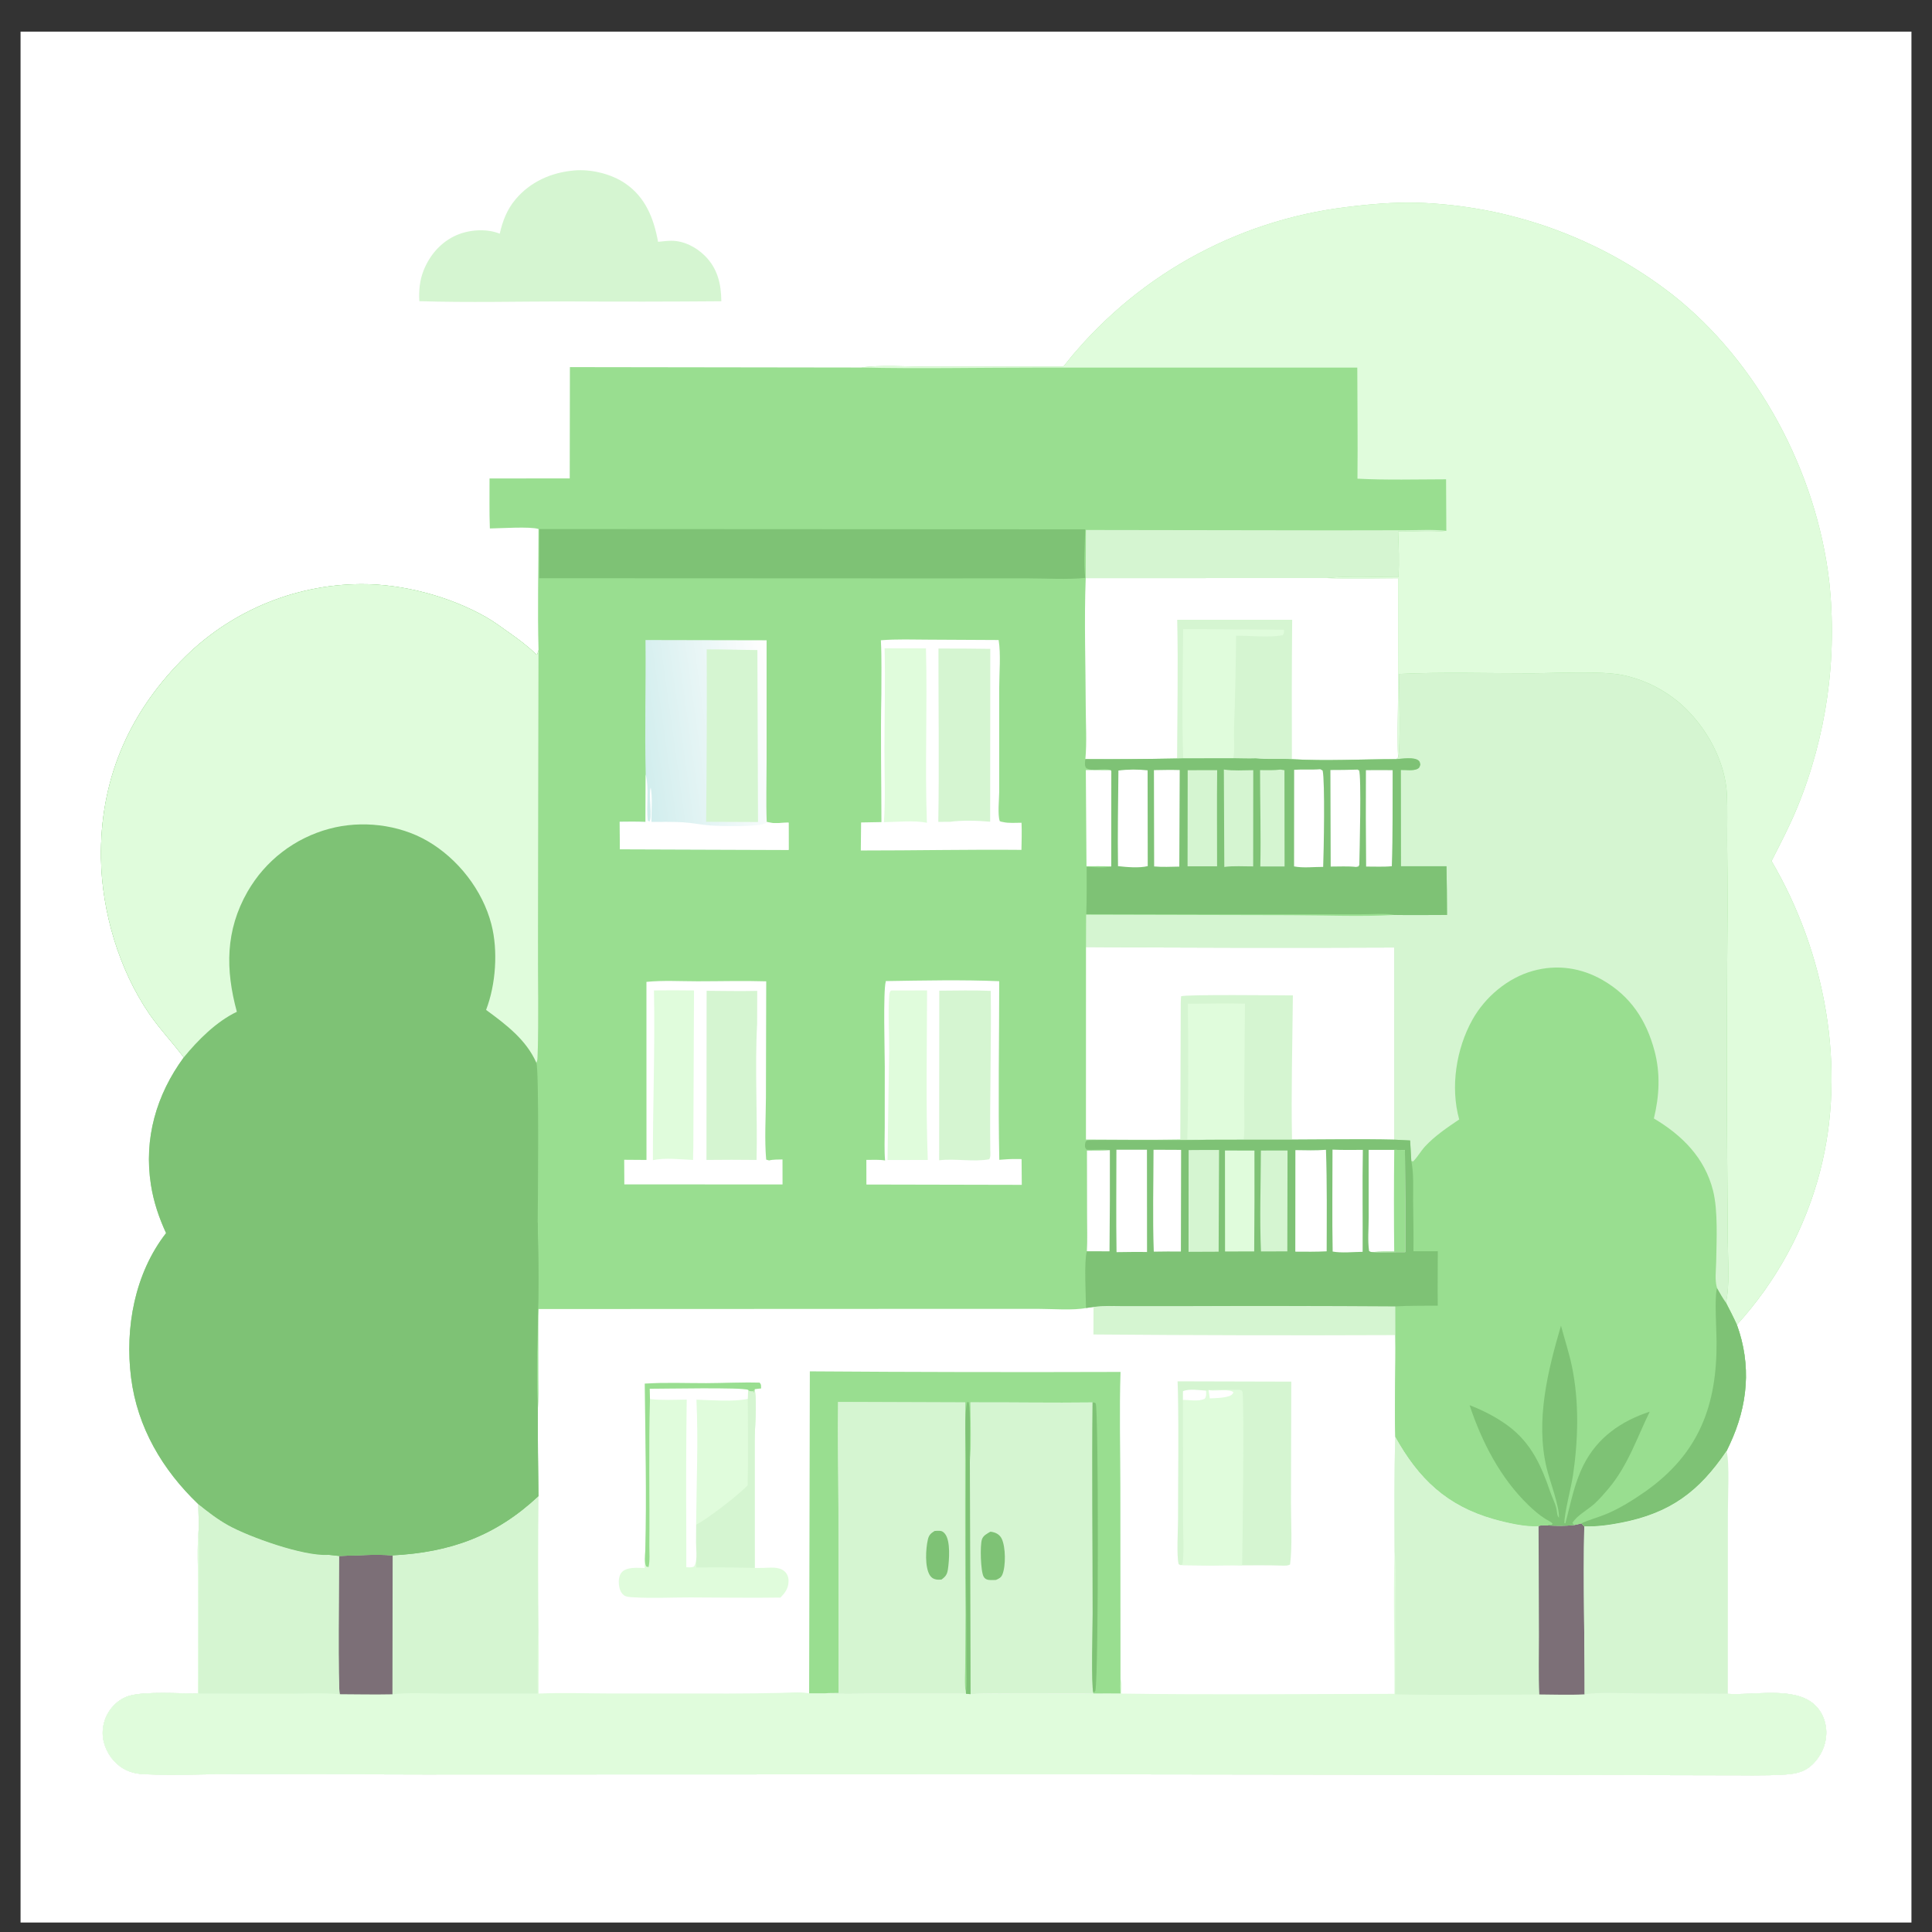
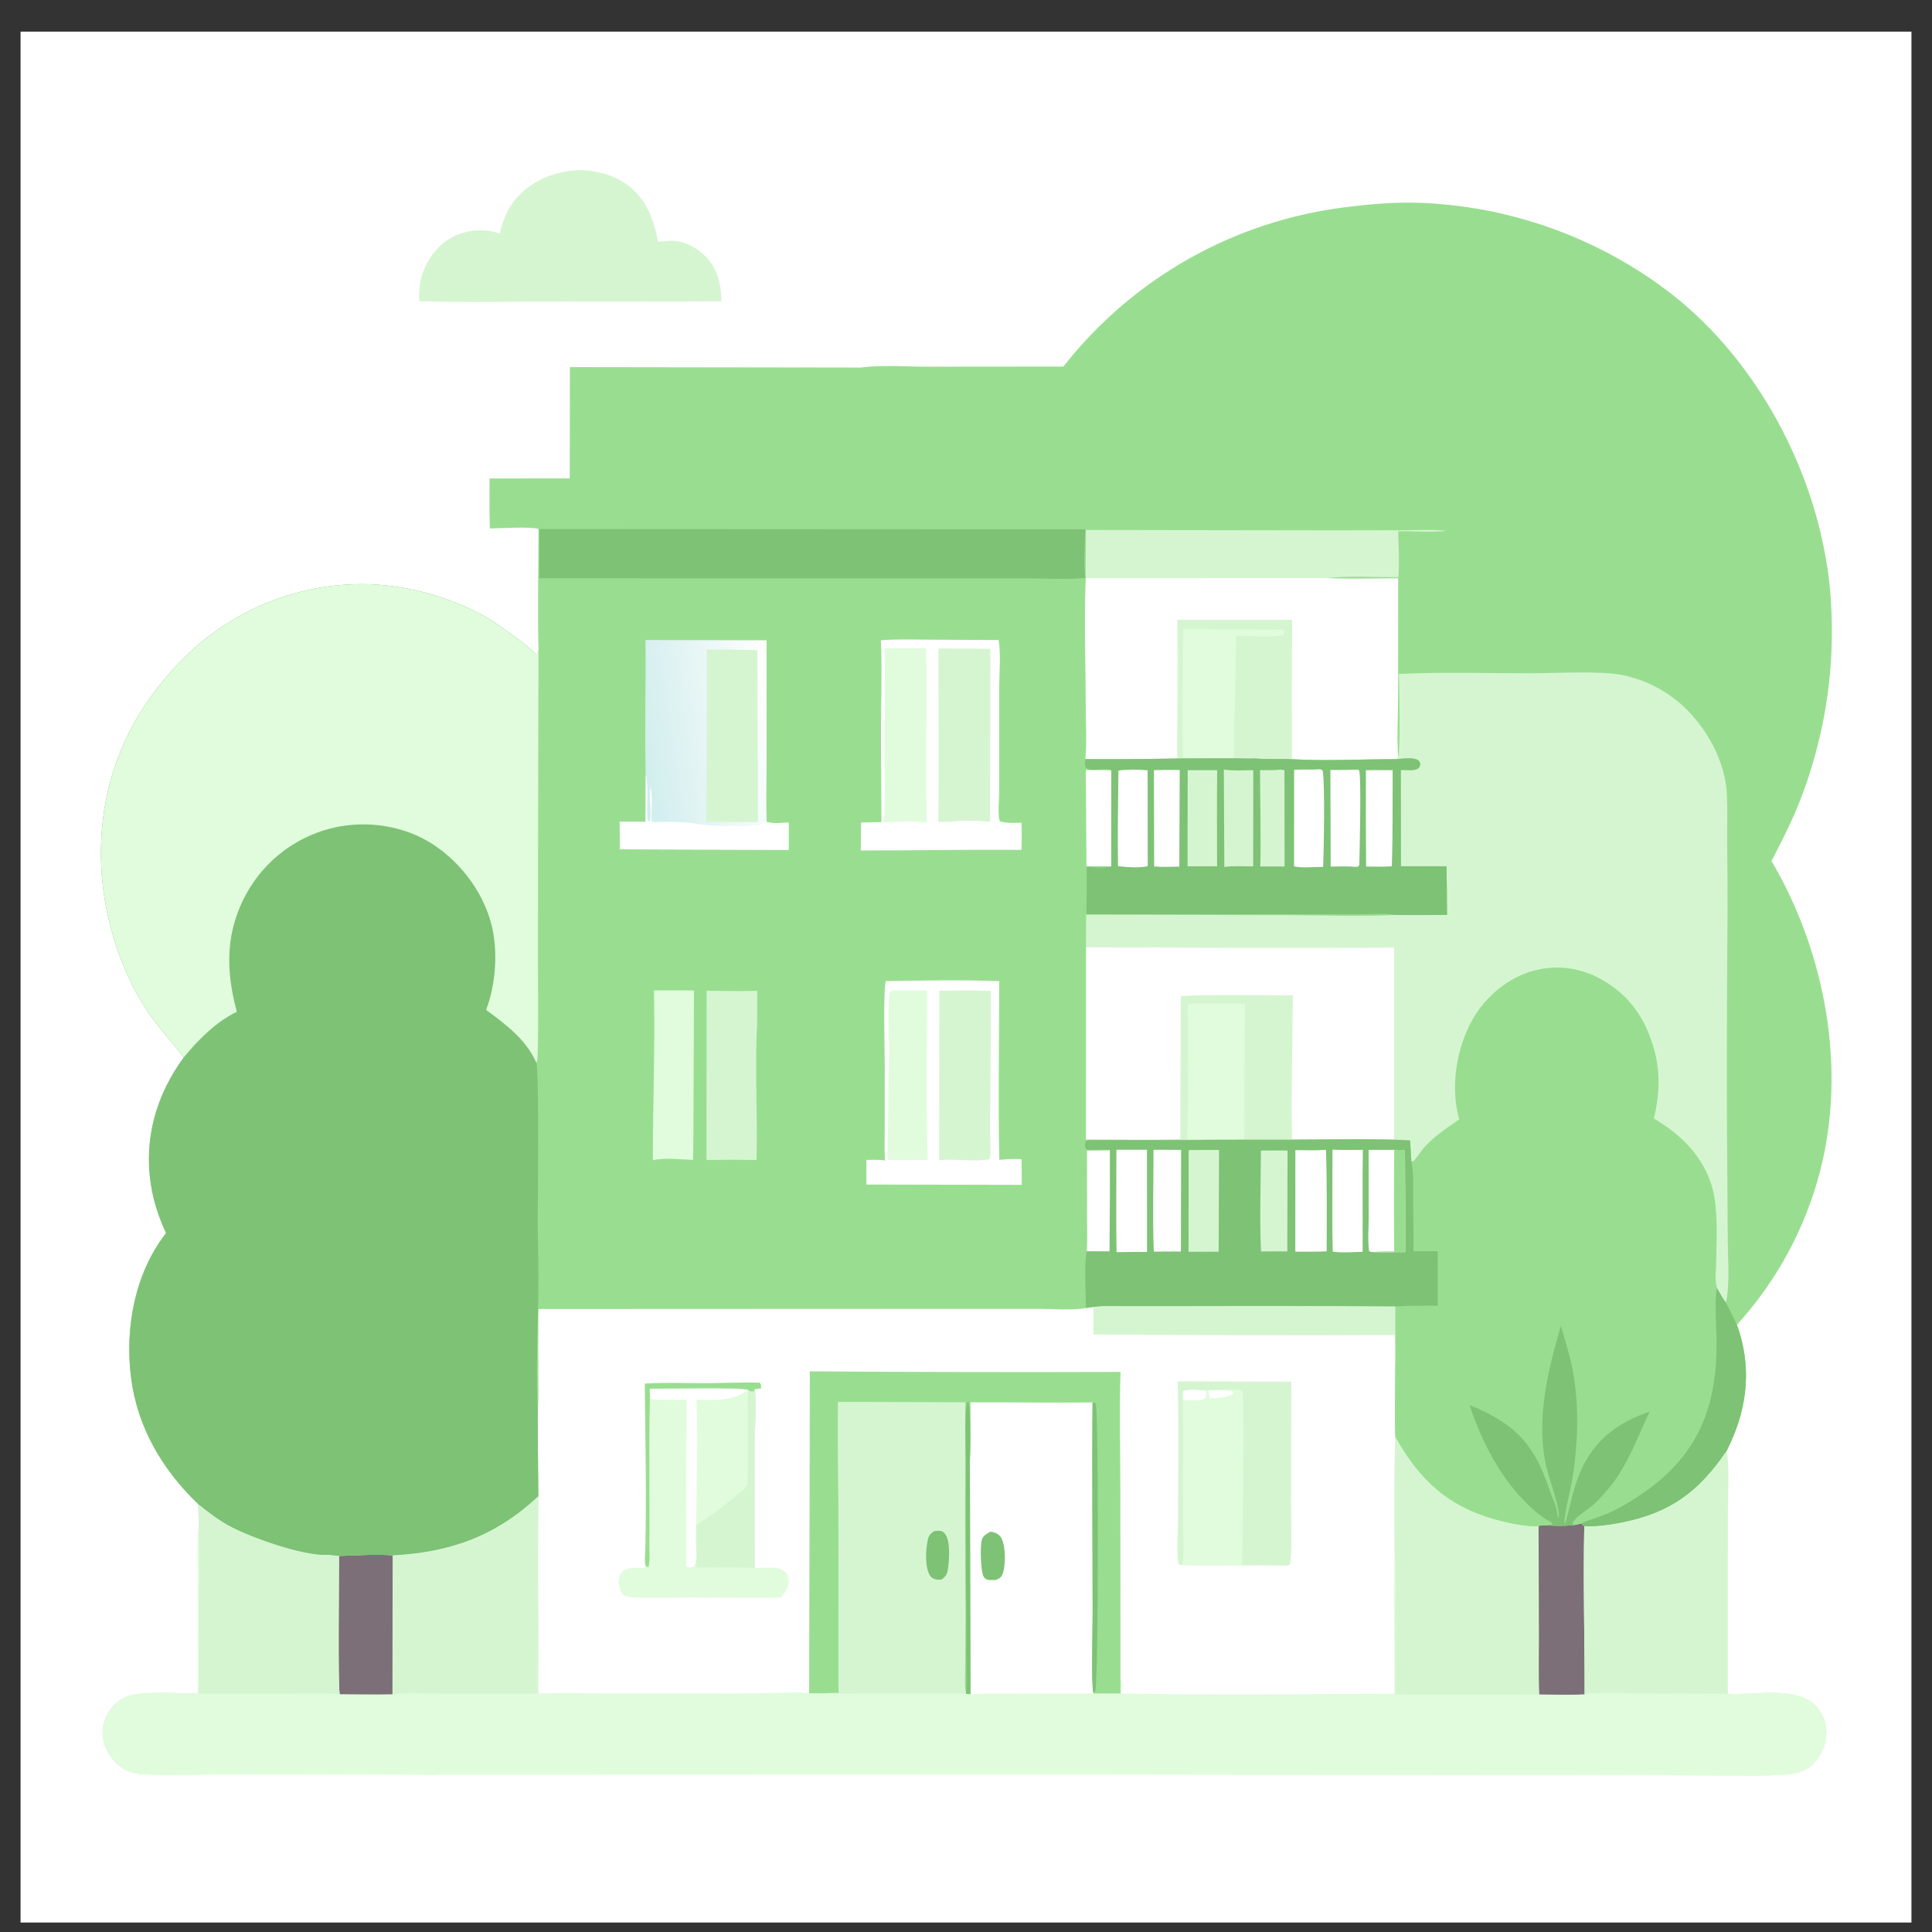
<svg xmlns="http://www.w3.org/2000/svg" width="47" height="47" viewBox="0 0 47 47" fill="none">
  <rect x="0" y="0" width="47" height="47" fill="#333333" stroke="none" />
  <g clip-path="url(#clip0_1317_51892)">
    <path d="M0.5 0.769H46.5V46.769H0.5V0.769Z" fill="white" />
    <path d="M25.869 8.917C25.921 8.851 25.974 8.785 26.028 8.72C26.081 8.654 26.136 8.59 26.192 8.526C26.247 8.462 26.303 8.399 26.36 8.336C26.417 8.274 26.475 8.212 26.533 8.151C26.591 8.09 26.651 8.029 26.711 7.97C26.771 7.91 26.831 7.851 26.893 7.793C26.954 7.735 27.016 7.677 27.079 7.621C27.142 7.564 27.205 7.508 27.269 7.453C27.334 7.398 27.398 7.344 27.464 7.29C27.529 7.237 27.596 7.184 27.662 7.132C27.729 7.08 27.797 7.029 27.865 6.979C27.933 6.929 28.001 6.879 28.071 6.831C28.14 6.782 28.21 6.735 28.28 6.688C28.351 6.641 28.422 6.595 28.493 6.55C28.565 6.505 28.637 6.461 28.709 6.418C28.782 6.374 28.855 6.332 28.929 6.29C29.003 6.249 29.077 6.208 29.152 6.169C29.226 6.129 29.302 6.09 29.377 6.053C29.453 6.015 29.529 5.978 29.605 5.942C29.682 5.906 29.759 5.871 29.836 5.837C29.914 5.803 29.992 5.77 30.07 5.738C30.148 5.705 30.227 5.674 30.306 5.644C30.385 5.614 30.464 5.585 30.544 5.556C30.623 5.528 30.703 5.501 30.784 5.475C30.864 5.448 30.945 5.423 31.026 5.399C31.107 5.374 31.188 5.351 31.27 5.329C31.351 5.306 31.433 5.285 31.515 5.265C31.597 5.245 31.68 5.225 31.762 5.207C31.845 5.189 31.928 5.171 32.011 5.155C32.094 5.139 32.177 5.124 32.26 5.11C32.343 5.095 32.427 5.082 32.511 5.07C32.594 5.058 32.678 5.047 32.762 5.037C33.325 4.966 33.914 4.916 34.482 4.932C34.552 4.934 34.621 4.937 34.691 4.94C34.76 4.944 34.83 4.948 34.899 4.953C34.969 4.958 35.038 4.964 35.107 4.97C35.177 4.976 35.246 4.983 35.315 4.991C35.384 4.999 35.453 5.007 35.522 5.016C35.592 5.025 35.66 5.035 35.729 5.045C35.798 5.055 35.867 5.066 35.935 5.078C36.004 5.09 36.072 5.102 36.141 5.115C36.209 5.128 36.278 5.142 36.346 5.156C36.414 5.171 36.482 5.186 36.55 5.201C36.617 5.217 36.685 5.234 36.752 5.251C36.82 5.268 36.887 5.285 36.955 5.304C37.022 5.322 37.089 5.341 37.155 5.361C37.222 5.38 37.289 5.401 37.355 5.422C37.422 5.442 37.488 5.464 37.554 5.486C37.62 5.509 37.685 5.531 37.751 5.555C37.816 5.579 37.882 5.603 37.947 5.628C38.012 5.652 38.077 5.678 38.141 5.704C38.206 5.73 38.27 5.757 38.334 5.784C38.398 5.811 38.462 5.839 38.525 5.868C38.589 5.897 38.652 5.926 38.715 5.956C38.778 5.985 38.84 6.016 38.903 6.047C38.965 6.078 39.027 6.11 39.089 6.142C39.15 6.174 39.212 6.207 39.273 6.24C39.334 6.274 39.394 6.308 39.455 6.343C39.515 6.377 39.575 6.412 39.635 6.448C39.694 6.484 39.754 6.521 39.813 6.558C39.872 6.594 39.93 6.632 39.989 6.67C40.047 6.708 40.105 6.747 40.162 6.786C40.22 6.826 40.277 6.865 40.334 6.906C40.39 6.946 40.447 6.987 40.502 7.029C40.558 7.07 40.614 7.112 40.669 7.155C42.771 8.803 44.19 11.491 44.498 14.133C44.511 14.249 44.521 14.365 44.531 14.482C44.54 14.599 44.547 14.715 44.552 14.832C44.558 14.949 44.561 15.066 44.563 15.183C44.565 15.3 44.565 15.417 44.563 15.534C44.561 15.651 44.558 15.768 44.552 15.885C44.547 16.002 44.54 16.118 44.531 16.235C44.522 16.352 44.511 16.468 44.498 16.584C44.485 16.701 44.471 16.817 44.455 16.933C44.438 17.049 44.42 17.164 44.401 17.279C44.381 17.395 44.359 17.51 44.336 17.624C44.312 17.739 44.287 17.853 44.26 17.967C44.233 18.081 44.204 18.194 44.174 18.307C44.143 18.42 44.111 18.532 44.077 18.644C44.043 18.756 44.008 18.868 43.97 18.979C43.933 19.089 43.894 19.2 43.853 19.309C43.812 19.419 43.769 19.528 43.725 19.636C43.543 20.082 43.316 20.517 43.096 20.946C44.401 23.165 44.93 25.982 44.276 28.498C44.253 28.584 44.23 28.67 44.205 28.756C44.179 28.842 44.153 28.927 44.125 29.012C44.098 29.097 44.069 29.181 44.038 29.265C44.008 29.349 43.977 29.433 43.944 29.516C43.911 29.599 43.877 29.681 43.842 29.763C43.807 29.845 43.77 29.927 43.733 30.008C43.695 30.089 43.656 30.169 43.616 30.249C43.576 30.329 43.534 30.408 43.492 30.486C43.449 30.565 43.405 30.643 43.361 30.72C43.316 30.797 43.27 30.873 43.222 30.949C43.175 31.025 43.127 31.1 43.077 31.174C43.028 31.249 42.977 31.322 42.926 31.395C42.874 31.468 42.821 31.54 42.767 31.611C42.713 31.682 42.658 31.753 42.602 31.822C42.546 31.892 42.489 31.96 42.431 32.028C42.373 32.096 42.314 32.163 42.254 32.229C42.611 33.214 42.521 34.192 42.081 35.134C42.056 35.19 42.029 35.245 42.002 35.3C41.333 36.288 40.633 36.811 39.436 37.044C39.146 37.101 38.837 37.143 38.541 37.133C38.511 38.493 38.552 39.857 38.55 41.218C38.951 41.164 39.394 41.195 39.8 41.196L42.033 41.206C42.66 41.249 43.61 41.025 44.114 41.445C44.302 41.603 44.404 41.823 44.425 42.066C44.45 42.355 44.349 42.633 44.161 42.851C43.955 43.09 43.737 43.149 43.434 43.169C42.909 43.204 42.367 43.183 41.84 43.187L37.895 43.178L26.068 43.163L10.31 43.168L5.836 43.156C5.064 43.156 4.279 43.194 3.51 43.162C3.256 43.151 3.037 43.084 2.846 42.911C2.637 42.722 2.502 42.448 2.498 42.165C2.498 42.149 2.498 42.133 2.499 42.117C2.499 42.101 2.5 42.085 2.502 42.069C2.503 42.053 2.505 42.036 2.508 42.02C2.51 42.005 2.513 41.989 2.516 41.973C2.519 41.957 2.522 41.941 2.526 41.926C2.53 41.91 2.534 41.895 2.539 41.879C2.543 41.864 2.549 41.849 2.554 41.833C2.559 41.818 2.565 41.803 2.571 41.788C2.578 41.773 2.584 41.759 2.591 41.744C2.598 41.73 2.605 41.715 2.613 41.701C2.62 41.687 2.628 41.673 2.637 41.659C2.645 41.645 2.654 41.632 2.663 41.618C2.672 41.605 2.681 41.592 2.691 41.579C2.7 41.566 2.71 41.553 2.721 41.541C2.731 41.529 2.742 41.517 2.753 41.505C2.763 41.493 2.775 41.481 2.786 41.47C2.89 41.368 3.009 41.294 3.149 41.253C3.534 41.142 4.369 41.2 4.813 41.198L4.819 38.59C4.819 38.138 4.792 37.667 4.832 37.218C4.835 37.009 4.832 36.8 4.823 36.591C3.954 35.76 3.342 34.726 3.189 33.517C3.035 32.306 3.277 30.978 4.04 29.998C3.866 29.62 3.737 29.237 3.672 28.825C3.495 27.698 3.804 26.632 4.47 25.724C4.201 25.363 3.884 25.032 3.63 24.661C2.896 23.588 2.477 22.177 2.457 20.88C2.429 19.014 3.101 17.411 4.401 16.081C4.436 16.045 4.472 16.009 4.509 15.973C4.545 15.937 4.582 15.902 4.619 15.867C4.656 15.832 4.694 15.798 4.732 15.764C4.77 15.73 4.808 15.697 4.847 15.664C4.886 15.631 4.925 15.599 4.965 15.567C5.004 15.535 5.044 15.504 5.085 15.473C5.125 15.442 5.166 15.412 5.207 15.382C5.249 15.352 5.29 15.322 5.332 15.293C5.374 15.265 5.416 15.236 5.459 15.209C5.502 15.181 5.545 15.153 5.588 15.127C5.631 15.1 5.675 15.074 5.719 15.048C5.763 15.022 5.807 14.997 5.852 14.973C5.896 14.948 5.941 14.924 5.986 14.901C6.031 14.877 6.077 14.854 6.123 14.832C6.168 14.81 6.215 14.788 6.261 14.767C6.307 14.746 6.354 14.725 6.4 14.705C6.447 14.685 6.494 14.666 6.542 14.647C6.589 14.628 6.636 14.61 6.684 14.592C6.732 14.574 6.78 14.557 6.828 14.541C6.876 14.524 6.925 14.508 6.973 14.493C7.022 14.478 7.07 14.463 7.119 14.449C7.168 14.435 7.217 14.422 7.267 14.409C7.316 14.396 7.365 14.384 7.415 14.372C7.464 14.361 7.514 14.35 7.564 14.339C7.614 14.329 7.664 14.319 7.714 14.31C7.764 14.301 7.814 14.292 7.864 14.284C7.915 14.277 7.965 14.269 8.015 14.262C8.066 14.256 8.116 14.25 8.167 14.245C8.218 14.239 8.268 14.234 8.319 14.23C8.37 14.226 8.421 14.223 8.471 14.22C8.522 14.217 8.573 14.215 8.624 14.213C8.675 14.211 8.726 14.21 8.777 14.21C9.795 14.204 10.933 14.507 11.817 15.008C12.02 15.123 12.204 15.263 12.394 15.397C12.629 15.563 12.845 15.722 13.05 15.926L13.071 15.916L13.101 15.814C13.074 14.835 13.1 13.848 13.1 12.869C12.902 12.804 12.171 12.853 11.917 12.856C11.901 12.452 11.911 12.044 11.909 11.64L13.86 11.638L13.864 8.931L20.95 8.941C21.423 8.873 22.043 8.92 22.533 8.92L25.869 8.917Z" fill="#99DE90" />
    <path d="M26.601 31.795C26.84 31.759 27.108 31.776 27.35 31.775L28.617 31.775C30.393 31.768 32.168 31.77 33.944 31.782L33.945 32.479C33.957 33.303 33.919 34.13 33.944 34.954C34.508 35.97 35.195 36.631 36.338 36.955C36.639 37.04 37.121 37.153 37.429 37.125C37.497 37.099 37.576 37.109 37.648 37.11C37.865 37.117 38.083 37.126 38.299 37.099C38.358 37.091 38.414 37.075 38.471 37.059L38.541 37.134C38.511 38.494 38.552 39.858 38.549 41.218C38.951 41.164 39.394 41.195 39.8 41.197L42.033 41.206C42.66 41.249 43.61 41.025 44.114 41.446C44.302 41.603 44.404 41.823 44.425 42.066C44.45 42.355 44.349 42.633 44.161 42.851C43.955 43.09 43.737 43.149 43.434 43.169C42.909 43.204 42.367 43.183 41.839 43.187L37.895 43.178L26.067 43.163L10.31 43.168L5.836 43.156C5.064 43.156 4.279 43.194 3.51 43.162C3.256 43.151 3.037 43.084 2.845 42.911C2.637 42.723 2.502 42.448 2.498 42.165C2.498 42.149 2.498 42.133 2.499 42.117C2.499 42.101 2.5 42.085 2.502 42.069C2.503 42.053 2.505 42.037 2.508 42.021C2.51 42.005 2.512 41.989 2.516 41.973C2.519 41.957 2.522 41.942 2.526 41.926C2.53 41.91 2.534 41.895 2.539 41.879C2.543 41.864 2.548 41.849 2.554 41.834C2.559 41.818 2.565 41.803 2.571 41.788C2.577 41.774 2.584 41.759 2.591 41.744C2.598 41.73 2.605 41.715 2.613 41.701C2.62 41.687 2.628 41.673 2.637 41.659C2.645 41.645 2.654 41.632 2.663 41.618C2.672 41.605 2.681 41.592 2.691 41.579C2.7 41.566 2.71 41.554 2.721 41.541C2.731 41.529 2.742 41.517 2.752 41.505C2.763 41.493 2.775 41.482 2.786 41.47C2.89 41.368 3.009 41.294 3.149 41.254C3.534 41.142 4.369 41.2 4.813 41.199L4.818 38.59C4.819 38.139 4.792 37.667 4.832 37.218C4.834 37.009 4.832 36.8 4.823 36.591C5.058 36.781 5.293 36.963 5.558 37.109C6.07 37.392 7.369 37.858 7.974 37.826C7.98 37.826 7.986 37.825 7.992 37.824L8.248 37.852C8.678 37.84 9.123 37.807 9.552 37.838C10.952 37.765 12.06 37.369 13.096 36.398C13.088 35.696 13.083 34.994 13.082 34.292C13.108 34.035 13.095 33.761 13.096 33.502C13.098 32.949 13.09 32.397 13.099 31.845L22.635 31.841L25.268 31.841C25.598 31.841 26.115 31.882 26.419 31.82L26.601 31.795Z" fill="white" />
    <path d="M33.944 34.954C34.508 35.97 35.195 36.63 36.338 36.955C36.639 37.04 37.121 37.153 37.429 37.125C37.497 37.099 37.576 37.109 37.648 37.11C37.865 37.117 38.083 37.126 38.299 37.099C38.358 37.091 38.414 37.075 38.471 37.059L38.541 37.134C38.511 38.494 38.552 39.858 38.549 41.218C38.951 41.164 39.394 41.195 39.8 41.197L42.033 41.206C42.66 41.249 43.61 41.025 44.114 41.446C44.302 41.603 44.404 41.823 44.425 42.066C44.45 42.355 44.349 42.633 44.161 42.851C43.955 43.09 43.737 43.149 43.434 43.169C42.909 43.204 42.367 43.183 41.839 43.187L37.895 43.178L26.067 43.163L10.31 43.168L5.836 43.156C5.064 43.156 4.279 43.194 3.51 43.162C3.256 43.151 3.037 43.084 2.845 42.911C2.637 42.723 2.502 42.448 2.498 42.165C2.498 42.149 2.498 42.133 2.499 42.117C2.499 42.101 2.5 42.085 2.502 42.069C2.503 42.053 2.505 42.037 2.508 42.021C2.51 42.005 2.512 41.989 2.516 41.973C2.519 41.957 2.522 41.942 2.526 41.926C2.53 41.91 2.534 41.895 2.539 41.879C2.543 41.864 2.548 41.849 2.554 41.834C2.559 41.818 2.565 41.803 2.571 41.788C2.577 41.773 2.584 41.759 2.591 41.744C2.598 41.73 2.605 41.715 2.613 41.701C2.62 41.687 2.628 41.673 2.637 41.659C2.645 41.645 2.654 41.632 2.663 41.618C2.672 41.605 2.681 41.592 2.691 41.579C2.7 41.566 2.71 41.554 2.721 41.541C2.731 41.529 2.742 41.517 2.752 41.505C2.763 41.493 2.775 41.482 2.786 41.47C2.89 41.368 3.009 41.294 3.149 41.254C3.534 41.142 4.369 41.2 4.813 41.199L4.818 38.59C4.819 38.139 4.792 37.667 4.832 37.218C4.834 37.009 4.832 36.8 4.823 36.591C5.058 36.781 5.293 36.963 5.558 37.109C6.07 37.392 7.369 37.858 7.974 37.826C7.98 37.826 7.986 37.825 7.992 37.824L8.248 37.852C8.678 37.84 9.123 37.807 9.552 37.838C10.952 37.765 12.06 37.369 13.096 36.398C13.086 37.501 13.086 38.605 13.096 39.708C13.119 40.205 13.095 40.703 13.103 41.2C13.673 41.174 14.236 41.196 14.806 41.197L17.719 41.199C18.134 41.198 18.548 41.193 18.963 41.184C19.188 41.18 19.463 41.152 19.684 41.194L20.062 41.195C20.453 41.217 20.85 41.203 21.243 41.202L23.501 41.204L23.61 41.214C23.98 41.191 24.354 41.202 24.724 41.202L26.597 41.2C26.817 41.194 27.038 41.199 27.259 41.199C27.255 41.081 27.257 40.963 27.258 40.845C27.302 40.937 27.28 41.096 27.28 41.2C29.493 41.232 31.71 41.209 33.923 41.206C33.929 40.052 33.892 38.891 33.926 37.739C33.924 36.811 33.913 35.881 33.944 34.954Z" fill="#E0FCDC" />
    <path d="M33.944 34.954C34.508 35.97 35.195 36.63 36.338 36.955C36.638 37.04 37.121 37.153 37.429 37.125C37.497 37.099 37.576 37.109 37.648 37.11C37.865 37.117 38.083 37.126 38.299 37.099C38.358 37.091 38.414 37.075 38.471 37.059L38.541 37.134C38.511 38.494 38.552 39.858 38.549 41.218C38.185 41.239 37.812 41.224 37.447 41.222C36.279 41.224 35.108 41.243 33.941 41.219L33.944 39.075C33.944 38.635 33.967 38.178 33.926 37.739C33.924 36.811 33.913 35.881 33.944 34.954Z" fill="#D5F5D1" />
    <path d="M38.299 37.099C38.358 37.09 38.414 37.074 38.471 37.059L38.541 37.133C38.511 38.493 38.552 39.857 38.549 41.218C38.185 41.238 37.812 41.223 37.447 41.221C37.424 40.748 37.439 40.268 37.438 39.794L37.429 37.124C37.497 37.099 37.576 37.108 37.648 37.11C37.865 37.117 38.083 37.125 38.299 37.099Z" fill="#7C6F77" />
    <path d="M9.552 37.837C10.952 37.765 12.06 37.368 13.096 36.398C13.086 37.501 13.086 38.604 13.096 39.708C13.07 40.202 13.08 40.703 13.079 41.198L10.785 41.199C10.381 41.2 9.948 41.17 9.547 41.217C9.12 41.226 8.693 41.217 8.267 41.215C8.216 41.122 8.249 38.233 8.248 37.852C8.678 37.84 9.123 37.807 9.552 37.837Z" fill="#D5F5D1" />
    <path d="M8.248 37.852C8.678 37.84 9.123 37.806 9.552 37.837L9.547 41.217C9.12 41.226 8.693 41.217 8.267 41.215C8.216 41.122 8.249 38.233 8.248 37.852Z" fill="#7C6F77" />
    <path d="M4.823 36.591C5.058 36.781 5.293 36.963 5.558 37.109C6.07 37.392 7.369 37.858 7.974 37.826C7.98 37.826 7.986 37.825 7.992 37.824L8.248 37.852C8.249 38.233 8.216 41.122 8.267 41.215C7.867 41.179 7.451 41.201 7.049 41.201L4.832 41.198L4.838 38.746C4.838 38.237 4.849 37.726 4.832 37.218C4.835 37.009 4.832 36.8 4.823 36.591Z" fill="#D5F5D1" />
    <path d="M20.387 34.105L23.483 34.116C23.473 35.826 23.474 37.537 23.486 39.247L23.481 40.476C23.48 40.698 23.45 40.968 23.498 41.184L23.501 41.204L21.243 41.202C20.85 41.203 20.453 41.217 20.062 41.195C20.173 41.184 20.287 41.187 20.399 41.186L20.397 36.697C20.393 35.833 20.373 34.969 20.387 34.105Z" fill="#D5F5D1" />
    <path d="M22.736 37.244C22.775 37.241 22.814 37.239 22.853 37.24C22.915 37.242 22.946 37.263 22.986 37.31C23.13 37.481 23.091 37.966 23.06 38.178C23.041 38.303 23.004 38.353 22.904 38.426C22.863 38.429 22.82 38.432 22.779 38.425C22.709 38.413 22.66 38.383 22.621 38.323C22.494 38.122 22.52 37.678 22.573 37.45C22.598 37.343 22.644 37.301 22.736 37.244Z" fill="#7EC275" />
-     <path d="M23.608 34.115C24.598 34.111 25.589 34.13 26.579 34.117C26.561 35.831 26.581 37.547 26.581 39.262C26.581 39.611 26.543 40.986 26.598 41.183L26.597 41.199L24.724 41.201C24.354 41.201 23.98 41.19 23.61 41.214L23.594 35.571C23.638 35.096 23.607 34.593 23.608 34.115Z" fill="#D5F5D1" />
    <path d="M24.092 37.262C24.134 37.267 24.125 37.264 24.17 37.276C24.254 37.297 24.328 37.35 24.367 37.429C24.466 37.629 24.471 38.097 24.385 38.304C24.353 38.381 24.297 38.406 24.227 38.436C24.169 38.437 24.107 38.441 24.049 38.434C23.995 38.427 23.958 38.404 23.93 38.357C23.855 38.23 23.839 37.596 23.887 37.451C23.919 37.353 24.01 37.312 24.092 37.262Z" fill="#7EC275" />
    <path d="M19.701 33.361C22.22 33.379 24.74 33.383 27.259 33.375C27.229 34.309 27.254 35.254 27.255 36.189L27.258 40.845C27.257 40.963 27.255 41.081 27.259 41.199C27.038 41.199 26.817 41.194 26.597 41.199L26.598 41.183C26.543 40.987 26.581 39.611 26.581 39.262C26.581 37.547 26.561 35.831 26.579 34.117C25.589 34.13 24.598 34.111 23.608 34.115C23.607 34.593 23.638 35.096 23.594 35.571L23.61 41.214L23.501 41.204L23.498 41.184C23.451 40.968 23.48 40.698 23.481 40.476L23.486 39.247C23.474 37.537 23.473 35.826 23.483 34.116L20.387 34.105C20.373 34.969 20.393 35.833 20.397 36.696L20.399 41.186C20.287 41.187 20.173 41.184 20.062 41.195L19.684 41.194L19.701 33.361Z" fill="#99DE90" />
    <path d="M26.579 34.117C26.61 34.122 26.639 34.115 26.656 34.146C26.724 34.267 26.729 40.682 26.648 41.134C26.632 41.15 26.616 41.169 26.598 41.183C26.543 40.987 26.581 39.611 26.581 39.262C26.581 37.547 26.562 35.831 26.579 34.117Z" fill="#7EC275" />
    <path d="M23.498 41.184C23.522 40.963 23.509 40.73 23.508 40.507L23.506 39.406C23.496 38.114 23.494 36.822 23.5 35.529C23.501 35.188 23.453 34.404 23.528 34.113L23.559 34.105C23.622 34.199 23.582 35.342 23.594 35.571L23.61 41.214L23.501 41.204L23.498 41.184Z" fill="#7EC275" />
    <path d="M26.602 31.795C26.84 31.759 27.108 31.776 27.35 31.775L28.617 31.775C30.393 31.768 32.168 31.77 33.944 31.782L33.945 32.479C31.497 32.489 29.048 32.484 26.6 32.464L26.602 31.795Z" fill="#D5F5D1" />
    <path d="M15.686 33.66C16.179 33.628 16.686 33.65 17.18 33.649C17.611 33.648 18.047 33.623 18.478 33.636C18.522 33.678 18.511 33.717 18.515 33.776L18.362 33.793C18.421 34.209 18.359 34.683 18.358 35.105L18.359 38.144L18.555 38.143C18.73 38.142 18.942 38.101 19.085 38.226C19.152 38.285 19.183 38.367 19.183 38.456C19.184 38.632 19.105 38.745 18.985 38.864C18.253 38.876 17.521 38.862 16.789 38.861C16.334 38.861 15.867 38.885 15.413 38.858C15.341 38.853 15.24 38.853 15.18 38.809C15.098 38.75 15.066 38.642 15.056 38.546C15.047 38.451 15.057 38.324 15.125 38.249C15.249 38.111 15.516 38.144 15.683 38.144C15.681 38.005 15.674 37.865 15.698 37.728C15.734 36.375 15.699 35.013 15.686 33.66Z" fill="#E0FCDC" />
    <path d="M18.2 33.811C18.21 33.824 18.225 33.832 18.238 33.841C18.264 33.842 18.288 33.844 18.314 33.847L18.348 33.819L18.322 33.865L18.34 33.871L18.362 33.793C18.421 34.209 18.359 34.683 18.358 35.105L18.359 38.143C17.885 38.13 17.411 38.127 16.937 38.133C16.934 37.908 16.932 37.684 16.932 37.459L16.935 37.09C16.942 36.091 16.99 35.043 16.942 34.05C17.317 34.06 17.831 34.106 18.191 34.031L18.2 33.811Z" fill="#E0FCDC" />
    <path d="M18.2 33.811C18.21 33.824 18.225 33.832 18.238 33.841C18.264 33.842 18.288 33.844 18.314 33.847L18.348 33.819L18.322 33.865L18.34 33.871L18.362 33.793C18.421 34.209 18.359 34.683 18.358 35.105L18.359 38.143C17.885 38.13 17.411 38.127 16.937 38.133C16.934 37.908 16.932 37.684 16.932 37.459L16.935 37.09C17.191 36.968 17.993 36.349 18.188 36.132C18.205 35.432 18.193 34.73 18.191 34.031L18.2 33.811Z" fill="#D5F5D1" />
-     <path d="M15.805 33.784C16.121 33.785 18.053 33.744 18.2 33.811L18.191 34.031C17.831 34.106 17.317 34.06 16.942 34.05C16.99 35.043 16.942 36.091 16.935 37.09L16.932 37.459C16.924 37.641 16.985 37.956 16.885 38.106C16.826 38.139 16.761 38.128 16.696 38.126L16.695 37.177C16.688 36.134 16.692 35.091 16.706 34.048C16.412 34.052 16.105 34.068 15.812 34.035L15.805 33.784Z" fill="white" />
+     <path d="M15.805 33.784C16.121 33.785 18.053 33.744 18.2 33.811C17.831 34.106 17.317 34.06 16.942 34.05C16.99 35.043 16.942 36.091 16.935 37.09L16.932 37.459C16.924 37.641 16.985 37.956 16.885 38.106C16.826 38.139 16.761 38.128 16.696 38.126L16.695 37.177C16.688 36.134 16.692 35.091 16.706 34.048C16.412 34.052 16.105 34.068 15.812 34.035L15.805 33.784Z" fill="white" />
    <path d="M15.686 33.66C16.179 33.628 16.685 33.65 17.18 33.649C17.611 33.648 18.047 33.623 18.477 33.636C18.522 33.678 18.511 33.717 18.515 33.776L18.362 33.793L18.34 33.871L18.322 33.865L18.348 33.82L18.314 33.847C18.288 33.845 18.264 33.842 18.238 33.842C18.225 33.832 18.21 33.824 18.2 33.811C18.053 33.744 16.121 33.785 15.805 33.784L15.812 34.035C15.778 35.224 15.807 36.418 15.797 37.609C15.797 37.772 15.815 37.965 15.777 38.123L15.72 38.108C15.671 38.013 15.696 37.837 15.698 37.728C15.734 36.375 15.698 35.013 15.686 33.66Z" fill="#99DE90" />
    <path d="M28.647 33.604L31.413 33.611L31.406 36.562C31.405 37.029 31.441 37.603 31.384 38.059C31.325 38.093 31.264 38.087 31.199 38.087C30.872 38.075 30.544 38.08 30.216 38.08C29.957 38.072 29.696 38.08 29.436 38.082C29.21 38.081 28.983 38.078 28.757 38.074C28.71 38.074 28.717 38.079 28.673 38.051C28.619 37.85 28.658 37.217 28.658 36.976C28.658 35.945 28.675 34.913 28.656 33.882L28.647 33.604Z" fill="#D5F5D1" />
    <path d="M29.402 33.817C29.654 33.799 29.914 33.809 30.166 33.809L30.166 33.82L30.195 33.819C30.205 33.831 30.218 33.841 30.224 33.855C30.272 33.966 30.23 37.695 30.217 38.08C29.957 38.073 29.696 38.08 29.437 38.082C29.21 38.081 28.984 38.078 28.757 38.074C28.815 37.889 28.779 37.264 28.78 37.033L28.777 34.058C28.954 34.055 29.143 34.102 29.309 34.031C29.357 33.962 29.342 33.913 29.341 33.83L29.402 33.817Z" fill="#E0FCDC" />
    <path d="M29.402 33.816C29.417 33.819 29.431 33.821 29.446 33.823C29.578 33.843 29.923 33.78 30.007 33.873C29.981 33.923 29.952 33.946 29.899 33.964C29.755 34.011 29.581 34.011 29.43 34.019L29.402 33.816Z" fill="white" />
    <path d="M28.778 33.844C28.924 33.778 29.185 33.821 29.341 33.83C29.342 33.912 29.356 33.962 29.308 34.031C29.143 34.102 28.954 34.055 28.777 34.058L28.778 33.844Z" fill="white" />
    <path d="M4.47 25.724C4.201 25.363 3.884 25.032 3.63 24.661C2.896 23.588 2.477 22.177 2.457 20.88C2.429 19.014 3.101 17.411 4.401 16.081C4.436 16.044 4.472 16.008 4.509 15.973C4.545 15.937 4.582 15.902 4.619 15.867C4.656 15.832 4.694 15.798 4.732 15.764C4.77 15.73 4.808 15.697 4.847 15.664C4.886 15.631 4.925 15.599 4.965 15.567C5.004 15.535 5.044 15.504 5.085 15.473C5.125 15.442 5.166 15.411 5.207 15.382C5.249 15.352 5.29 15.322 5.332 15.293C5.374 15.264 5.416 15.236 5.459 15.208C5.502 15.181 5.545 15.153 5.588 15.127C5.631 15.1 5.675 15.074 5.719 15.048C5.763 15.022 5.807 14.997 5.852 14.973C5.896 14.948 5.941 14.924 5.986 14.901C6.031 14.877 6.077 14.854 6.123 14.832C6.168 14.81 6.215 14.788 6.261 14.767C6.307 14.746 6.354 14.725 6.4 14.705C6.447 14.685 6.494 14.666 6.542 14.647C6.589 14.628 6.636 14.61 6.684 14.592C6.732 14.574 6.78 14.557 6.828 14.541C6.876 14.524 6.925 14.508 6.973 14.493C7.022 14.478 7.07 14.463 7.119 14.449C7.168 14.435 7.217 14.422 7.267 14.409C7.316 14.396 7.365 14.384 7.415 14.372C7.464 14.361 7.514 14.35 7.564 14.339C7.614 14.329 7.664 14.319 7.714 14.31C7.764 14.301 7.814 14.292 7.864 14.284C7.915 14.276 7.965 14.269 8.015 14.262C8.066 14.256 8.116 14.25 8.167 14.244C8.218 14.239 8.268 14.234 8.319 14.23C8.37 14.226 8.421 14.223 8.471 14.22C8.522 14.217 8.573 14.215 8.624 14.213C8.675 14.211 8.726 14.21 8.777 14.21C9.795 14.204 10.933 14.507 11.817 15.008C12.02 15.123 12.204 15.263 12.394 15.397C12.629 15.563 12.845 15.722 13.05 15.926L13.071 15.916L13.101 15.813L13.089 22.906C13.084 23.828 13.111 24.761 13.079 25.682C13.077 25.743 13.08 25.8 13.049 25.856C13.116 26.045 13.086 29.281 13.08 29.744C13.091 30.35 13.105 30.957 13.095 31.563C13.079 32.467 13.036 33.388 13.082 34.292C13.083 34.994 13.088 35.696 13.096 36.398C12.06 37.368 10.952 37.765 9.552 37.837C9.123 37.806 8.678 37.84 8.248 37.852L7.992 37.824C7.986 37.825 7.98 37.825 7.974 37.826C7.369 37.858 6.07 37.392 5.558 37.109C5.293 36.962 5.058 36.78 4.823 36.591C3.954 35.76 3.342 34.726 3.189 33.517C3.035 32.306 3.277 30.977 4.04 29.998C3.866 29.62 3.737 29.237 3.672 28.825C3.495 27.698 3.804 26.632 4.47 25.724Z" fill="#7EC275" />
    <path d="M4.47 25.724C4.201 25.363 3.884 25.032 3.63 24.661C2.896 23.588 2.477 22.177 2.457 20.88C2.429 19.014 3.101 17.411 4.401 16.081C4.436 16.044 4.472 16.008 4.509 15.973C4.545 15.937 4.582 15.902 4.619 15.867C4.656 15.832 4.694 15.798 4.732 15.764C4.77 15.73 4.808 15.697 4.847 15.664C4.886 15.631 4.925 15.599 4.965 15.567C5.004 15.535 5.044 15.504 5.085 15.473C5.125 15.442 5.166 15.411 5.207 15.382C5.249 15.352 5.29 15.322 5.332 15.293C5.374 15.264 5.416 15.236 5.459 15.208C5.502 15.181 5.545 15.153 5.588 15.127C5.631 15.1 5.675 15.074 5.719 15.048C5.763 15.022 5.807 14.997 5.852 14.973C5.896 14.948 5.941 14.924 5.986 14.901C6.031 14.877 6.077 14.854 6.123 14.832C6.168 14.81 6.215 14.788 6.261 14.767C6.307 14.746 6.354 14.725 6.4 14.705C6.447 14.685 6.494 14.666 6.542 14.647C6.589 14.628 6.636 14.61 6.684 14.592C6.732 14.574 6.78 14.557 6.828 14.541C6.876 14.524 6.925 14.508 6.973 14.493C7.022 14.478 7.07 14.463 7.119 14.449C7.168 14.435 7.217 14.422 7.267 14.409C7.316 14.396 7.365 14.384 7.415 14.372C7.464 14.361 7.514 14.35 7.564 14.339C7.614 14.329 7.664 14.319 7.714 14.31C7.764 14.301 7.814 14.292 7.864 14.284C7.915 14.276 7.965 14.269 8.015 14.262C8.066 14.256 8.116 14.25 8.167 14.244C8.218 14.239 8.268 14.234 8.319 14.23C8.37 14.226 8.421 14.223 8.471 14.22C8.522 14.217 8.573 14.215 8.624 14.213C8.675 14.211 8.726 14.21 8.777 14.21C9.795 14.204 10.933 14.507 11.817 15.008C12.02 15.123 12.204 15.263 12.394 15.397C12.629 15.563 12.845 15.722 13.05 15.926L13.071 15.916L13.101 15.813L13.089 22.906C13.084 23.828 13.111 24.761 13.079 25.682C13.077 25.743 13.08 25.8 13.049 25.856C12.803 25.294 12.305 24.92 11.825 24.568C12.062 23.953 12.12 23.127 11.954 22.486C11.739 21.654 11.139 20.887 10.397 20.458C9.698 20.053 8.788 19.951 8.011 20.162C7.959 20.176 7.908 20.191 7.856 20.207C7.805 20.224 7.755 20.241 7.705 20.26C7.654 20.279 7.605 20.299 7.556 20.32C7.506 20.342 7.458 20.364 7.41 20.388C7.362 20.412 7.314 20.436 7.267 20.462C7.22 20.489 7.174 20.516 7.129 20.544C7.083 20.572 7.038 20.602 6.994 20.632C6.95 20.663 6.907 20.695 6.865 20.727C6.822 20.76 6.78 20.794 6.739 20.828C6.699 20.863 6.659 20.899 6.62 20.935C6.58 20.972 6.542 21.01 6.505 21.048C6.468 21.087 6.432 21.126 6.396 21.167C6.361 21.207 6.327 21.248 6.293 21.29C6.26 21.332 6.228 21.375 6.197 21.419C6.166 21.462 6.136 21.507 6.107 21.552C6.078 21.597 6.05 21.643 6.023 21.689C5.483 22.634 5.482 23.586 5.762 24.614C5.265 24.851 4.814 25.302 4.47 25.724Z" fill="#E0FCDC" />
-     <path d="M12.477 30.402C12.596 30.129 12.799 29.855 13.08 29.744C13.091 30.35 13.105 30.957 13.095 31.563C13.08 32.468 13.036 33.389 13.082 34.292C13.083 34.994 13.088 35.696 13.097 36.398C12.06 37.369 10.952 37.765 9.552 37.838C9.124 37.807 8.678 37.84 8.248 37.852L7.992 37.824C8.04 37.82 8.102 37.819 8.148 37.806C8.216 37.786 8.277 37.707 8.302 37.646C8.303 37.596 8.301 37.558 8.27 37.516C8.115 37.307 7.55 37.003 7.276 36.691C6.577 35.895 6.102 34.966 6.166 33.89C6.315 33.9 6.451 33.919 6.594 33.965C7.46 34.245 7.835 35.109 8.222 35.856C8.179 35.573 8.143 35.29 8.113 35.006C8.007 33.937 8.059 31.915 8.751 31.069C8.835 31.112 8.914 31.159 8.974 31.233C9.151 31.451 9.25 31.738 9.33 32.003C9.678 33.156 9.632 34.379 9.522 35.564C9.591 35.432 9.653 35.297 9.72 35.164C9.967 34.674 10.419 34.145 10.957 33.971C11.016 33.952 11.181 33.892 11.234 33.928C11.273 33.955 11.295 34.004 11.306 34.048C11.46 34.628 10.946 35.795 10.641 36.279C10.806 36.327 11.539 36.024 11.764 35.975C11.776 35.961 11.781 35.956 11.793 35.939C12.646 34.756 12.815 32.9 12.663 31.474C12.624 31.113 12.532 30.761 12.477 30.402Z" fill="#7EC275" />
-     <path d="M25.869 8.917C25.921 8.851 25.974 8.785 26.028 8.72C26.082 8.654 26.136 8.59 26.192 8.526C26.247 8.462 26.303 8.399 26.36 8.336C26.417 8.274 26.475 8.212 26.533 8.151C26.592 8.09 26.651 8.029 26.711 7.97C26.771 7.91 26.831 7.851 26.893 7.793C26.954 7.735 27.016 7.677 27.079 7.621C27.142 7.564 27.205 7.508 27.269 7.453C27.334 7.398 27.398 7.344 27.464 7.29C27.529 7.237 27.596 7.184 27.662 7.132C27.729 7.08 27.797 7.029 27.865 6.979C27.933 6.929 28.001 6.879 28.071 6.831C28.14 6.782 28.21 6.735 28.28 6.688C28.351 6.641 28.422 6.595 28.493 6.55C28.565 6.505 28.637 6.461 28.709 6.418C28.782 6.374 28.855 6.332 28.929 6.29C29.003 6.249 29.077 6.208 29.152 6.169C29.226 6.129 29.302 6.09 29.377 6.053C29.453 6.015 29.529 5.978 29.605 5.942C29.682 5.906 29.759 5.871 29.836 5.837C29.914 5.803 29.992 5.77 30.07 5.738C30.148 5.705 30.227 5.674 30.306 5.644C30.385 5.614 30.464 5.585 30.544 5.556C30.623 5.528 30.703 5.501 30.784 5.475C30.864 5.448 30.945 5.423 31.026 5.399C31.107 5.374 31.188 5.351 31.27 5.329C31.351 5.306 31.433 5.285 31.515 5.265C31.597 5.245 31.68 5.225 31.762 5.207C31.845 5.189 31.928 5.171 32.011 5.155C32.094 5.139 32.177 5.124 32.26 5.11C32.344 5.095 32.427 5.082 32.511 5.07C32.594 5.058 32.678 5.047 32.762 5.037C33.326 4.966 33.914 4.916 34.482 4.932C34.552 4.934 34.621 4.937 34.691 4.94C34.76 4.944 34.83 4.948 34.899 4.953C34.969 4.958 35.038 4.964 35.107 4.97C35.177 4.976 35.246 4.983 35.315 4.991C35.384 4.999 35.453 5.007 35.523 5.016C35.592 5.025 35.66 5.035 35.729 5.045C35.798 5.055 35.867 5.066 35.935 5.078C36.004 5.09 36.073 5.102 36.141 5.115C36.209 5.128 36.278 5.142 36.346 5.156C36.414 5.171 36.482 5.186 36.55 5.201C36.617 5.217 36.685 5.234 36.753 5.251C36.82 5.268 36.887 5.285 36.955 5.304C37.022 5.322 37.089 5.341 37.155 5.361C37.222 5.38 37.289 5.401 37.355 5.422C37.422 5.442 37.488 5.464 37.554 5.486C37.62 5.509 37.685 5.531 37.751 5.555C37.816 5.579 37.882 5.603 37.947 5.628C38.012 5.652 38.077 5.678 38.141 5.704C38.206 5.73 38.27 5.757 38.334 5.784C38.398 5.811 38.462 5.839 38.525 5.868C38.589 5.897 38.652 5.926 38.715 5.956C38.778 5.985 38.84 6.016 38.903 6.047C38.965 6.078 39.027 6.11 39.089 6.142C39.15 6.174 39.212 6.207 39.273 6.24C39.334 6.274 39.394 6.308 39.455 6.343C39.515 6.377 39.575 6.412 39.635 6.448C39.694 6.484 39.754 6.521 39.813 6.558C39.872 6.594 39.93 6.632 39.989 6.67C40.047 6.708 40.105 6.747 40.162 6.786C40.22 6.826 40.277 6.865 40.334 6.906C40.39 6.946 40.447 6.987 40.502 7.029C40.558 7.07 40.614 7.112 40.669 7.155C42.771 8.803 44.19 11.491 44.498 14.133C44.511 14.249 44.522 14.365 44.531 14.482C44.54 14.599 44.547 14.715 44.552 14.832C44.558 14.949 44.561 15.066 44.563 15.183C44.565 15.3 44.565 15.417 44.563 15.534C44.562 15.651 44.558 15.768 44.552 15.885C44.547 16.002 44.54 16.118 44.531 16.235C44.522 16.352 44.511 16.468 44.498 16.584C44.485 16.701 44.471 16.817 44.455 16.933C44.438 17.049 44.42 17.164 44.401 17.279C44.381 17.395 44.359 17.51 44.336 17.624C44.312 17.739 44.287 17.853 44.26 17.967C44.233 18.081 44.204 18.194 44.174 18.307C44.143 18.42 44.111 18.532 44.077 18.644C44.043 18.756 44.008 18.868 43.97 18.979C43.933 19.089 43.894 19.2 43.853 19.309C43.812 19.419 43.769 19.528 43.725 19.636C43.543 20.082 43.316 20.517 43.096 20.946C44.401 23.165 44.93 25.982 44.276 28.498C44.253 28.584 44.23 28.67 44.205 28.756C44.179 28.842 44.153 28.927 44.125 29.012C44.098 29.097 44.069 29.181 44.038 29.265C44.008 29.349 43.977 29.433 43.944 29.516C43.911 29.599 43.877 29.681 43.842 29.763C43.807 29.845 43.77 29.927 43.733 30.008C43.695 30.089 43.656 30.169 43.616 30.249C43.576 30.329 43.534 30.408 43.492 30.486C43.449 30.565 43.406 30.643 43.361 30.72C43.316 30.797 43.27 30.873 43.222 30.949C43.175 31.025 43.127 31.1 43.077 31.174C43.028 31.249 42.977 31.322 42.926 31.395C42.874 31.468 42.821 31.54 42.767 31.611C42.713 31.682 42.658 31.753 42.602 31.822C42.546 31.892 42.489 31.96 42.431 32.028C42.373 32.096 42.314 32.163 42.254 32.229C42.17 32.045 42.079 31.867 41.986 31.688C42.085 31.274 42.034 30.647 42.033 30.212L42.012 27.37C42.007 25.641 42.012 23.913 42.026 22.184C42.027 21.601 42.024 21.017 42.016 20.433C42.015 20.068 42.027 19.7 42.011 19.336C41.975 18.521 41.514 17.691 40.916 17.15C40.866 17.105 40.814 17.062 40.761 17.021C40.708 16.98 40.654 16.94 40.599 16.902C40.543 16.864 40.486 16.828 40.429 16.794C40.371 16.759 40.312 16.727 40.252 16.696C40.192 16.666 40.132 16.637 40.07 16.611C40.008 16.584 39.946 16.56 39.882 16.537C39.819 16.514 39.755 16.494 39.69 16.476C39.626 16.457 39.56 16.441 39.495 16.427C38.961 16.312 37.846 16.378 37.256 16.379C36.185 16.381 35.1 16.344 34.031 16.396C34.037 16.694 34.076 18.267 34.012 18.424C33.981 17.926 34.011 17.409 34.011 16.909L34.013 14.067C33.438 14.068 32.854 14.089 32.28 14.062C32.847 14.005 33.45 14.043 34.022 14.042C34.041 13.671 34.029 13.295 34.012 12.924C34.397 12.918 34.804 12.959 35.185 12.913L35.179 11.66C34.463 11.661 33.738 11.682 33.023 11.645C33.032 10.745 33.021 9.844 33.019 8.943L25.158 8.943C23.757 8.943 22.35 8.973 20.95 8.941C21.423 8.873 22.043 8.92 22.533 8.92L25.869 8.917Z" fill="#E0FCDC" />
    <path d="M35.499 27.233C35.279 26.446 35.425 25.514 35.82 24.806C36.128 24.255 36.678 23.789 37.291 23.619C37.876 23.456 38.466 23.541 38.99 23.843C39.668 24.234 40.049 24.815 40.249 25.562C40.395 26.109 40.368 26.663 40.235 27.21C40.923 27.619 41.472 28.165 41.674 28.966C41.797 29.454 41.758 30.181 41.75 30.689C41.747 30.884 41.711 31.145 41.77 31.332C41.837 31.455 41.907 31.572 41.986 31.688C42.079 31.867 42.17 32.045 42.254 32.229C42.611 33.214 42.521 34.192 42.082 35.134C42.056 35.19 42.029 35.245 42.002 35.3C41.334 36.288 40.633 36.811 39.436 37.044C39.146 37.101 38.837 37.143 38.541 37.133L38.471 37.059C38.414 37.074 38.358 37.091 38.299 37.099C38.084 37.126 37.865 37.117 37.648 37.11C37.576 37.109 37.498 37.099 37.429 37.125C37.121 37.153 36.639 37.039 36.338 36.954C35.196 36.63 34.509 35.97 33.945 34.953C33.919 34.13 33.958 33.303 33.945 32.478L33.944 31.781C34.286 31.761 34.634 31.768 34.977 31.763C34.97 31.322 34.977 30.881 34.978 30.44L34.385 30.44C34.391 30.031 34.381 29.621 34.377 29.212C34.374 28.899 34.397 28.549 34.333 28.243L34.378 28.254C34.488 28.144 34.563 28.004 34.669 27.889C34.907 27.631 35.209 27.429 35.499 27.233Z" fill="#99DE90" />
    <path d="M35.751 34.184C36.076 34.309 36.414 34.481 36.694 34.691C37.254 35.109 37.498 35.662 37.717 36.304C37.766 36.45 37.852 36.6 37.872 36.752C37.879 36.805 37.883 36.886 37.925 36.922C37.935 36.624 37.699 36.023 37.624 35.706C37.352 34.56 37.651 33.352 37.974 32.25C38.063 32.583 38.172 32.91 38.242 33.248C38.418 34.103 38.394 35.022 38.267 35.884C38.222 36.188 38.052 36.821 38.057 37.053L38.08 37.06C38.213 36.57 38.292 36.099 38.524 35.638C38.861 34.971 39.433 34.572 40.133 34.342C39.819 34.987 39.601 35.655 39.129 36.215C39.027 36.336 38.917 36.462 38.801 36.571C38.643 36.719 38.355 36.869 38.251 37.051L38.299 37.099C38.083 37.125 37.865 37.117 37.648 37.11C37.688 37.093 37.672 37.095 37.714 37.095C37.755 37.095 37.732 37.103 37.77 37.07C37.748 37.027 37.637 36.977 37.592 36.949C37.444 36.854 37.312 36.741 37.186 36.619C36.5 35.958 36.049 35.08 35.751 34.184Z" fill="#7EC275" />
    <path d="M38.471 37.059C38.665 36.968 38.876 36.915 39.074 36.833C39.401 36.698 39.75 36.479 40.037 36.276C41.333 35.358 41.773 34.182 41.759 32.629C41.757 32.33 41.71 31.629 41.761 31.372C41.764 31.359 41.767 31.345 41.77 31.332C41.837 31.455 41.907 31.572 41.986 31.688C42.079 31.867 42.17 32.045 42.254 32.229C42.611 33.214 42.521 34.192 42.081 35.134C42.055 35.19 42.029 35.245 42.002 35.3C41.333 36.288 40.633 36.811 39.436 37.044C39.146 37.101 38.837 37.143 38.541 37.133L38.471 37.059Z" fill="#7EC275" />
    <path d="M34.031 16.396C35.1 16.344 36.185 16.381 37.256 16.379C37.845 16.378 38.961 16.312 39.495 16.427C39.56 16.441 39.626 16.457 39.69 16.476C39.755 16.494 39.819 16.515 39.882 16.537C39.945 16.56 40.008 16.584 40.07 16.611C40.131 16.637 40.192 16.666 40.252 16.696C40.312 16.727 40.371 16.759 40.428 16.794C40.486 16.828 40.543 16.864 40.598 16.902C40.654 16.94 40.708 16.98 40.761 17.021C40.814 17.062 40.865 17.105 40.916 17.15C41.514 17.691 41.975 18.521 42.011 19.336C42.027 19.7 42.015 20.068 42.016 20.433C42.024 21.017 42.027 21.601 42.026 22.184C42.012 23.913 42.007 25.641 42.012 27.37L42.032 30.212C42.034 30.647 42.085 31.274 41.986 31.688C41.907 31.572 41.837 31.455 41.77 31.332C41.711 31.145 41.747 30.884 41.75 30.689C41.758 30.181 41.797 29.454 41.674 28.966C41.472 28.165 40.923 27.619 40.234 27.209C40.368 26.663 40.395 26.109 40.249 25.562C40.049 24.815 39.667 24.234 38.989 23.843C38.465 23.541 37.876 23.456 37.291 23.619C36.678 23.789 36.128 24.254 35.82 24.806C35.425 25.514 35.279 26.446 35.498 27.233C35.209 27.429 34.907 27.631 34.668 27.889C34.563 28.004 34.487 28.144 34.378 28.254L34.333 28.243L34.304 27.745L33.922 27.725L33.921 23.05C31.421 23.061 28.92 23.057 26.419 23.038L26.422 22.252L31.395 22.264C32.209 22.264 33.121 22.306 33.923 22.258C34.349 22.265 34.776 22.258 35.202 22.258C35.201 21.863 35.196 21.468 35.189 21.073L34.08 21.074L34.077 18.731C34.193 18.727 34.37 18.756 34.475 18.708C34.532 18.682 34.534 18.656 34.551 18.602C34.543 18.566 34.544 18.537 34.518 18.511C34.412 18.405 34.102 18.461 33.965 18.469L34.012 18.424C34.076 18.267 34.037 16.694 34.031 16.396Z" fill="#D5F5D1" />
    <path d="M26.419 23.038C28.92 23.057 31.421 23.061 33.921 23.05L33.922 27.725C33.093 27.706 32.26 27.723 31.431 27.724L31.231 27.724L30.256 27.724L29.364 27.726C29.204 27.717 29.043 27.722 28.883 27.721L28.713 27.721C27.949 27.735 27.182 27.724 26.418 27.722L26.419 23.038Z" fill="white" />
    <path d="M28.724 24.394L28.732 24.238C28.804 24.187 31.154 24.215 31.452 24.215C31.441 25.384 31.408 26.556 31.431 27.724L31.231 27.724L30.256 27.724L29.364 27.726C29.204 27.717 29.043 27.722 28.883 27.721L28.713 27.721L28.724 24.394Z" fill="#D5F5D1" />
    <path d="M28.898 24.418C29.36 24.419 29.825 24.404 30.286 24.417L30.268 26.745C30.265 27.068 30.287 27.402 30.256 27.724L29.364 27.726C29.205 27.717 29.043 27.722 28.883 27.721C28.918 26.624 28.906 25.515 28.898 24.418Z" fill="#E0FCDC" />
    <path d="M26.412 14.064L32.28 14.062C32.854 14.089 33.438 14.068 34.013 14.067L34.011 16.909C34.011 17.409 33.981 17.926 34.012 18.424L33.965 18.469C33.124 18.467 32.268 18.519 31.428 18.469C31.135 18.452 30.841 18.478 30.547 18.449C30.367 18.456 30.184 18.447 30.004 18.446L28.783 18.449L28.635 18.452C27.892 18.467 27.148 18.472 26.404 18.467C26.442 18.057 26.414 17.621 26.413 17.208C26.41 16.163 26.373 15.108 26.412 14.064Z" fill="white" />
    <path d="M28.638 15.077L31.435 15.077C31.425 16.208 31.423 17.338 31.428 18.469C31.135 18.451 30.841 18.478 30.547 18.449C30.367 18.456 30.184 18.447 30.004 18.446L28.783 18.448L28.635 18.452C28.64 17.328 28.663 16.201 28.638 15.077Z" fill="#D5F5D1" />
    <path d="M28.782 15.304L31.234 15.319C31.235 15.386 31.244 15.402 31.2 15.455C30.843 15.517 30.433 15.46 30.07 15.467C30.064 16.229 30.048 16.99 30.019 17.751C30.012 17.971 30.044 18.232 30.004 18.446L28.783 18.448C28.749 17.404 28.775 16.349 28.782 15.304Z" fill="#E0FCDC" />
    <path d="M33.922 27.725L34.304 27.744L34.333 28.243C34.397 28.549 34.374 28.899 34.377 29.211C34.38 29.62 34.391 30.031 34.385 30.44L34.978 30.439C34.977 30.881 34.97 31.322 34.977 31.763C34.634 31.768 34.286 31.761 33.944 31.781C32.168 31.77 30.393 31.768 28.617 31.775L27.35 31.775C27.108 31.775 26.84 31.758 26.602 31.794L26.419 31.82C26.417 31.513 26.369 30.688 26.439 30.439C26.456 30.156 26.444 29.865 26.444 29.581L26.441 27.988C26.628 27.989 26.814 27.991 27 27.98C26.812 27.948 26.622 27.984 26.432 27.966C26.424 27.954 26.412 27.943 26.406 27.929C26.384 27.879 26.395 27.821 26.411 27.772C26.424 27.762 26.436 27.748 26.451 27.742C26.513 27.718 28.994 27.753 29.364 27.726L30.256 27.724L31.231 27.724L31.431 27.724C32.26 27.723 33.093 27.706 33.922 27.725Z" fill="#7EC275" />
    <path d="M26.441 27.989C26.628 27.989 26.814 27.991 27 27.98C27.003 28.8 27 29.621 26.991 30.441L26.439 30.439C26.456 30.156 26.444 29.865 26.444 29.581L26.441 27.989Z" fill="white" />
    <path d="M33.917 27.973L34.178 27.976C34.185 28.804 34.188 29.632 34.185 30.46C33.925 30.454 33.663 30.476 33.403 30.459C33.356 30.459 33.347 30.458 33.306 30.434C33.269 30.179 33.296 29.892 33.296 29.632L33.295 27.973L33.917 27.973Z" fill="white" />
    <path d="M33.918 27.973L34.178 27.976C34.185 28.804 34.188 29.632 34.185 30.46C33.925 30.454 33.663 30.476 33.403 30.459C33.571 30.437 33.747 30.445 33.917 30.443C33.908 29.62 33.909 28.796 33.918 27.973Z" fill="#99DE90" />
    <path d="M31.513 27.979C31.76 27.983 32.01 27.991 32.257 27.971C32.285 28.792 32.276 29.62 32.274 30.441C32.02 30.454 31.765 30.451 31.511 30.449L31.513 27.979Z" fill="white" />
    <path d="M27.159 27.969L27.902 27.969L27.904 30.458C27.657 30.452 27.409 30.459 27.162 30.461C27.149 29.631 27.16 28.799 27.159 27.969Z" fill="white" />
    <path d="M28.916 27.978C29.163 27.974 29.409 27.976 29.656 27.976L29.646 30.45L28.914 30.453L28.916 27.978Z" fill="#D5F5D1" />
    <path d="M32.416 27.967C32.662 27.979 32.909 27.974 33.154 27.973C33.14 28.8 33.154 29.627 33.149 30.453C32.918 30.456 32.647 30.486 32.42 30.447C32.404 29.621 32.417 28.793 32.416 27.967Z" fill="white" />
-     <path d="M29.8 27.988L30.517 27.99C30.52 28.808 30.518 29.625 30.511 30.443L29.802 30.445L29.8 27.988Z" fill="#E0FCDC" />
    <path d="M28.062 27.97L28.733 27.973L28.728 30.446C28.508 30.442 28.288 30.447 28.068 30.449C28.038 29.626 28.061 28.794 28.062 27.97Z" fill="white" />
    <path d="M30.674 27.989L31.322 27.988L31.317 30.442L30.676 30.444C30.641 29.63 30.672 28.804 30.674 27.989Z" fill="#D5F5D1" />
    <path d="M30.004 18.446C30.184 18.447 30.367 18.456 30.547 18.449C30.841 18.478 31.135 18.451 31.428 18.469C32.268 18.519 33.124 18.467 33.965 18.468C34.102 18.461 34.412 18.405 34.518 18.51C34.544 18.537 34.543 18.566 34.551 18.601C34.534 18.656 34.532 18.682 34.475 18.708C34.37 18.756 34.193 18.727 34.077 18.731L34.08 21.074L35.189 21.073C35.197 21.468 35.201 21.863 35.202 22.258C34.776 22.258 34.349 22.265 33.923 22.258C33.691 22.213 33.408 22.241 33.172 22.241L31.765 22.242L26.426 22.24C26.44 21.857 26.434 21.472 26.435 21.088C26.625 21.094 26.849 21.121 27.033 21.078L27.035 18.762L27.02 18.736C26.832 18.67 26.58 18.79 26.42 18.68C26.379 18.613 26.396 18.542 26.404 18.467C27.148 18.471 27.892 18.466 28.635 18.452L28.783 18.448L30.004 18.446Z" fill="#7EC275" />
    <path d="M27.208 18.745C27.435 18.715 27.69 18.714 27.918 18.74L27.921 21.07C27.713 21.122 27.41 21.094 27.198 21.071C27.186 20.296 27.201 19.52 27.208 18.745Z" fill="white" />
    <path d="M32.12 18.713L32.176 18.745C32.236 19.011 32.204 20.709 32.189 21.089C31.964 21.088 31.7 21.121 31.481 21.077L31.483 18.727C31.695 18.712 31.907 18.731 32.12 18.713Z" fill="white" />
    <path d="M28.893 18.737L29.61 18.736C29.601 19.515 29.609 20.295 29.608 21.075L28.89 21.075L28.893 18.737Z" fill="#D5F5D1" />
    <path d="M32.365 18.732C32.589 18.731 32.812 18.731 33.036 18.722L33.044 18.741L33.061 18.735C33.123 18.859 33.074 20.757 33.068 21.04L33.046 21.078L32.99 21.09C32.789 21.068 32.575 21.082 32.372 21.081L32.365 18.732Z" fill="white" />
    <path d="M29.773 18.721C30.004 18.756 30.254 18.737 30.488 18.736L30.486 21.077C30.257 21.078 30.011 21.06 29.784 21.09L29.773 18.721Z" fill="#D5F5D1" />
    <path d="M33.229 18.736C33.445 18.734 33.662 18.734 33.879 18.736C33.876 19.514 33.885 20.294 33.859 21.072C33.656 21.093 33.438 21.079 33.234 21.081C33.226 20.299 33.225 19.517 33.229 18.736Z" fill="white" />
    <path d="M28.072 18.735C28.281 18.731 28.49 18.727 28.699 18.733L28.689 21.082C28.486 21.085 28.279 21.097 28.077 21.078L28.072 18.735Z" fill="white" />
    <path d="M31.151 18.722L31.247 18.737L31.25 21.078L30.66 21.079C30.677 20.299 30.653 19.515 30.654 18.735C30.819 18.736 30.987 18.743 31.151 18.722Z" fill="#D5F5D1" />
    <path d="M26.417 12.893L32.412 12.902L34.189 12.899C34.515 12.898 34.861 12.877 35.185 12.913C34.804 12.959 34.397 12.918 34.012 12.924C34.028 13.295 34.041 13.671 34.022 14.042C33.45 14.043 32.847 14.005 32.28 14.062L26.412 14.064L26.417 12.893Z" fill="#D5F5D1" />
    <path d="M26.415 18.733L27.02 18.737L27.035 18.762L27.033 21.078C26.833 21.068 26.631 21.073 26.431 21.072L26.415 18.733Z" fill="white" />
    <path d="M13.12 12.87L26.401 12.877C26.393 13.262 26.359 13.678 26.4 14.06C25.943 14.103 25.452 14.07 24.991 14.07L22.209 14.071L13.119 14.067L13.12 12.87Z" fill="#7EC275" />
    <path d="M15.703 15.57L18.649 15.576L18.649 18.502C18.649 19 18.633 19.503 18.652 20L18.674 19.999C18.799 20.046 19.045 20.012 19.184 20.013L19.185 20.675L15.079 20.661L15.075 19.992C15.285 19.988 15.493 19.987 15.704 19.997L15.708 18.838C15.681 17.749 15.715 16.659 15.703 15.57Z" fill="url(#paint0_linear_1317_51892)" />
    <path d="M15.708 18.837C15.797 19.211 15.717 19.588 15.758 19.964L15.798 19.987C15.878 19.895 15.77 19.318 15.83 19.159C15.88 19.414 15.841 19.731 15.849 19.994C16.104 19.995 16.364 19.989 16.618 20.004C16.836 20.017 17.051 20.063 17.268 20.08C17.475 20.097 18.49 20.126 18.631 20.021C18.639 20.015 18.645 20.007 18.652 20L18.674 19.998C18.799 20.046 19.045 20.012 19.184 20.013L19.185 20.675L15.079 20.661L15.075 19.992C15.285 19.988 15.493 19.987 15.704 19.996L15.708 18.837Z" fill="white" />
    <path d="M17.192 15.798C17.603 15.795 18.014 15.811 18.425 15.814L18.44 19.997L17.178 19.992C17.193 18.594 17.198 17.196 17.192 15.798Z" fill="#D5F5D1" />
    <path d="M21.429 15.576C21.814 15.544 22.208 15.56 22.594 15.561L24.294 15.57C24.351 15.919 24.308 16.372 24.308 16.732L24.308 19.257C24.307 19.432 24.265 19.828 24.322 19.977C24.352 19.989 24.368 19.994 24.402 19.998C24.537 20.031 24.71 20.014 24.851 20.015C24.86 20.235 24.853 20.455 24.849 20.675C23.547 20.663 22.243 20.691 20.941 20.69L20.948 20.008L21.443 19.999C21.442 18.968 21.42 17.933 21.441 16.901C21.439 16.461 21.453 16.016 21.429 15.576Z" fill="white" />
    <path d="M22.83 15.777C23.25 15.776 23.671 15.779 24.091 15.785L24.088 19.99C23.785 19.963 23.41 19.951 23.109 19.992L22.826 19.993C22.85 18.589 22.828 17.182 22.83 15.777Z" fill="#D5F5D1" />
    <path d="M21.52 15.771L22.526 15.773C22.564 17.185 22.497 18.603 22.549 20.015C22.232 19.953 21.832 19.997 21.504 20.001C21.543 19.418 21.515 18.816 21.516 18.231C21.518 17.412 21.538 16.588 21.52 15.771Z" fill="#E0FCDC" />
-     <path d="M15.726 23.886C16.131 23.846 16.562 23.872 16.97 23.872C17.525 23.872 18.085 23.856 18.64 23.873L18.633 26.701C18.63 27.197 18.596 27.717 18.639 28.21L18.709 28.23C18.812 28.204 18.93 28.21 19.036 28.206L19.037 28.814L15.188 28.813L15.185 28.214C15.366 28.214 15.547 28.215 15.727 28.218L15.726 23.886Z" fill="white" />
    <path d="M17.19 24.103C17.6 24.106 18.011 24.114 18.421 24.105L18.419 24.903C18.36 26.004 18.431 27.116 18.405 28.218C17.998 28.213 17.592 28.213 17.186 28.218L17.19 24.103Z" fill="#D5F5D1" />
    <path d="M15.909 24.094C16.233 24.09 16.558 24.09 16.883 24.095L16.867 27.916C16.864 28.016 16.859 28.118 16.86 28.218C16.55 28.206 16.188 28.159 15.883 28.223C15.881 26.847 15.937 25.47 15.909 24.094Z" fill="#E0FCDC" />
    <path d="M21.546 23.867C22.438 23.853 23.423 23.832 24.308 23.87C24.308 25.317 24.28 26.769 24.31 28.215L24.433 28.206C24.574 28.194 24.711 28.194 24.852 28.197L24.857 28.824L21.077 28.816L21.076 28.217C21.224 28.217 21.385 28.206 21.531 28.231C21.51 27.97 21.523 27.698 21.523 27.436L21.524 25.948C21.524 25.604 21.482 24.116 21.548 23.879L21.546 23.867Z" fill="white" />
    <path d="M22.85 24.1C23.266 24.098 23.686 24.086 24.102 24.105C24.118 25.397 24.076 26.691 24.091 27.984C24.092 28.057 24.105 28.138 24.065 28.202C23.675 28.272 23.245 28.179 22.847 28.226L22.85 24.1Z" fill="#D5F5D1" />
    <path d="M21.672 24.096L22.553 24.094C22.552 25.465 22.52 26.849 22.57 28.219L21.591 28.22L21.63 25.582C21.634 25.131 21.601 24.671 21.632 24.221C21.635 24.168 21.642 24.139 21.672 24.096Z" fill="#E0FCDC" />
    <path d="M42.002 35.3C42.08 35.582 42.033 36.43 42.034 36.789L42.033 41.205L39.8 41.196C39.394 41.195 38.951 41.164 38.55 41.218C38.552 39.857 38.511 38.493 38.541 37.133C38.837 37.143 39.146 37.1 39.436 37.044C40.633 36.811 41.333 36.288 42.002 35.3Z" fill="#D5F5D1" />
    <path d="M13.963 4.147C14.376 4.11 14.869 4.228 15.212 4.463C15.706 4.801 15.905 5.317 16.009 5.883C16.114 5.872 16.222 5.858 16.328 5.857C16.634 5.856 16.932 6.009 17.146 6.221C17.457 6.529 17.544 6.907 17.548 7.329C16.294 7.339 15.04 7.341 13.786 7.333C12.593 7.334 11.392 7.364 10.201 7.327C10.187 7.072 10.208 6.826 10.302 6.587C10.451 6.206 10.731 5.882 11.11 5.719C11.422 5.585 11.84 5.556 12.157 5.685C12.226 5.379 12.334 5.096 12.538 4.854C12.901 4.421 13.408 4.197 13.963 4.147Z" fill="#D5F5D1" />
  </g>
  <defs>
    <linearGradient id="paint0_linear_1317_51892" x1="15.486" y1="18.047" x2="18.873" y2="17.574" gradientUnits="userSpaceOnUse">
      <stop stop-color="#D0EDED" />
      <stop offset="1" stop-color="#FFFEFE" />
    </linearGradient>
    <clipPath id="clip0_1317_51892">
      <rect width="46" height="46" fill="white" transform="translate(0.5 0.769)" />
    </clipPath>
  </defs>
</svg>